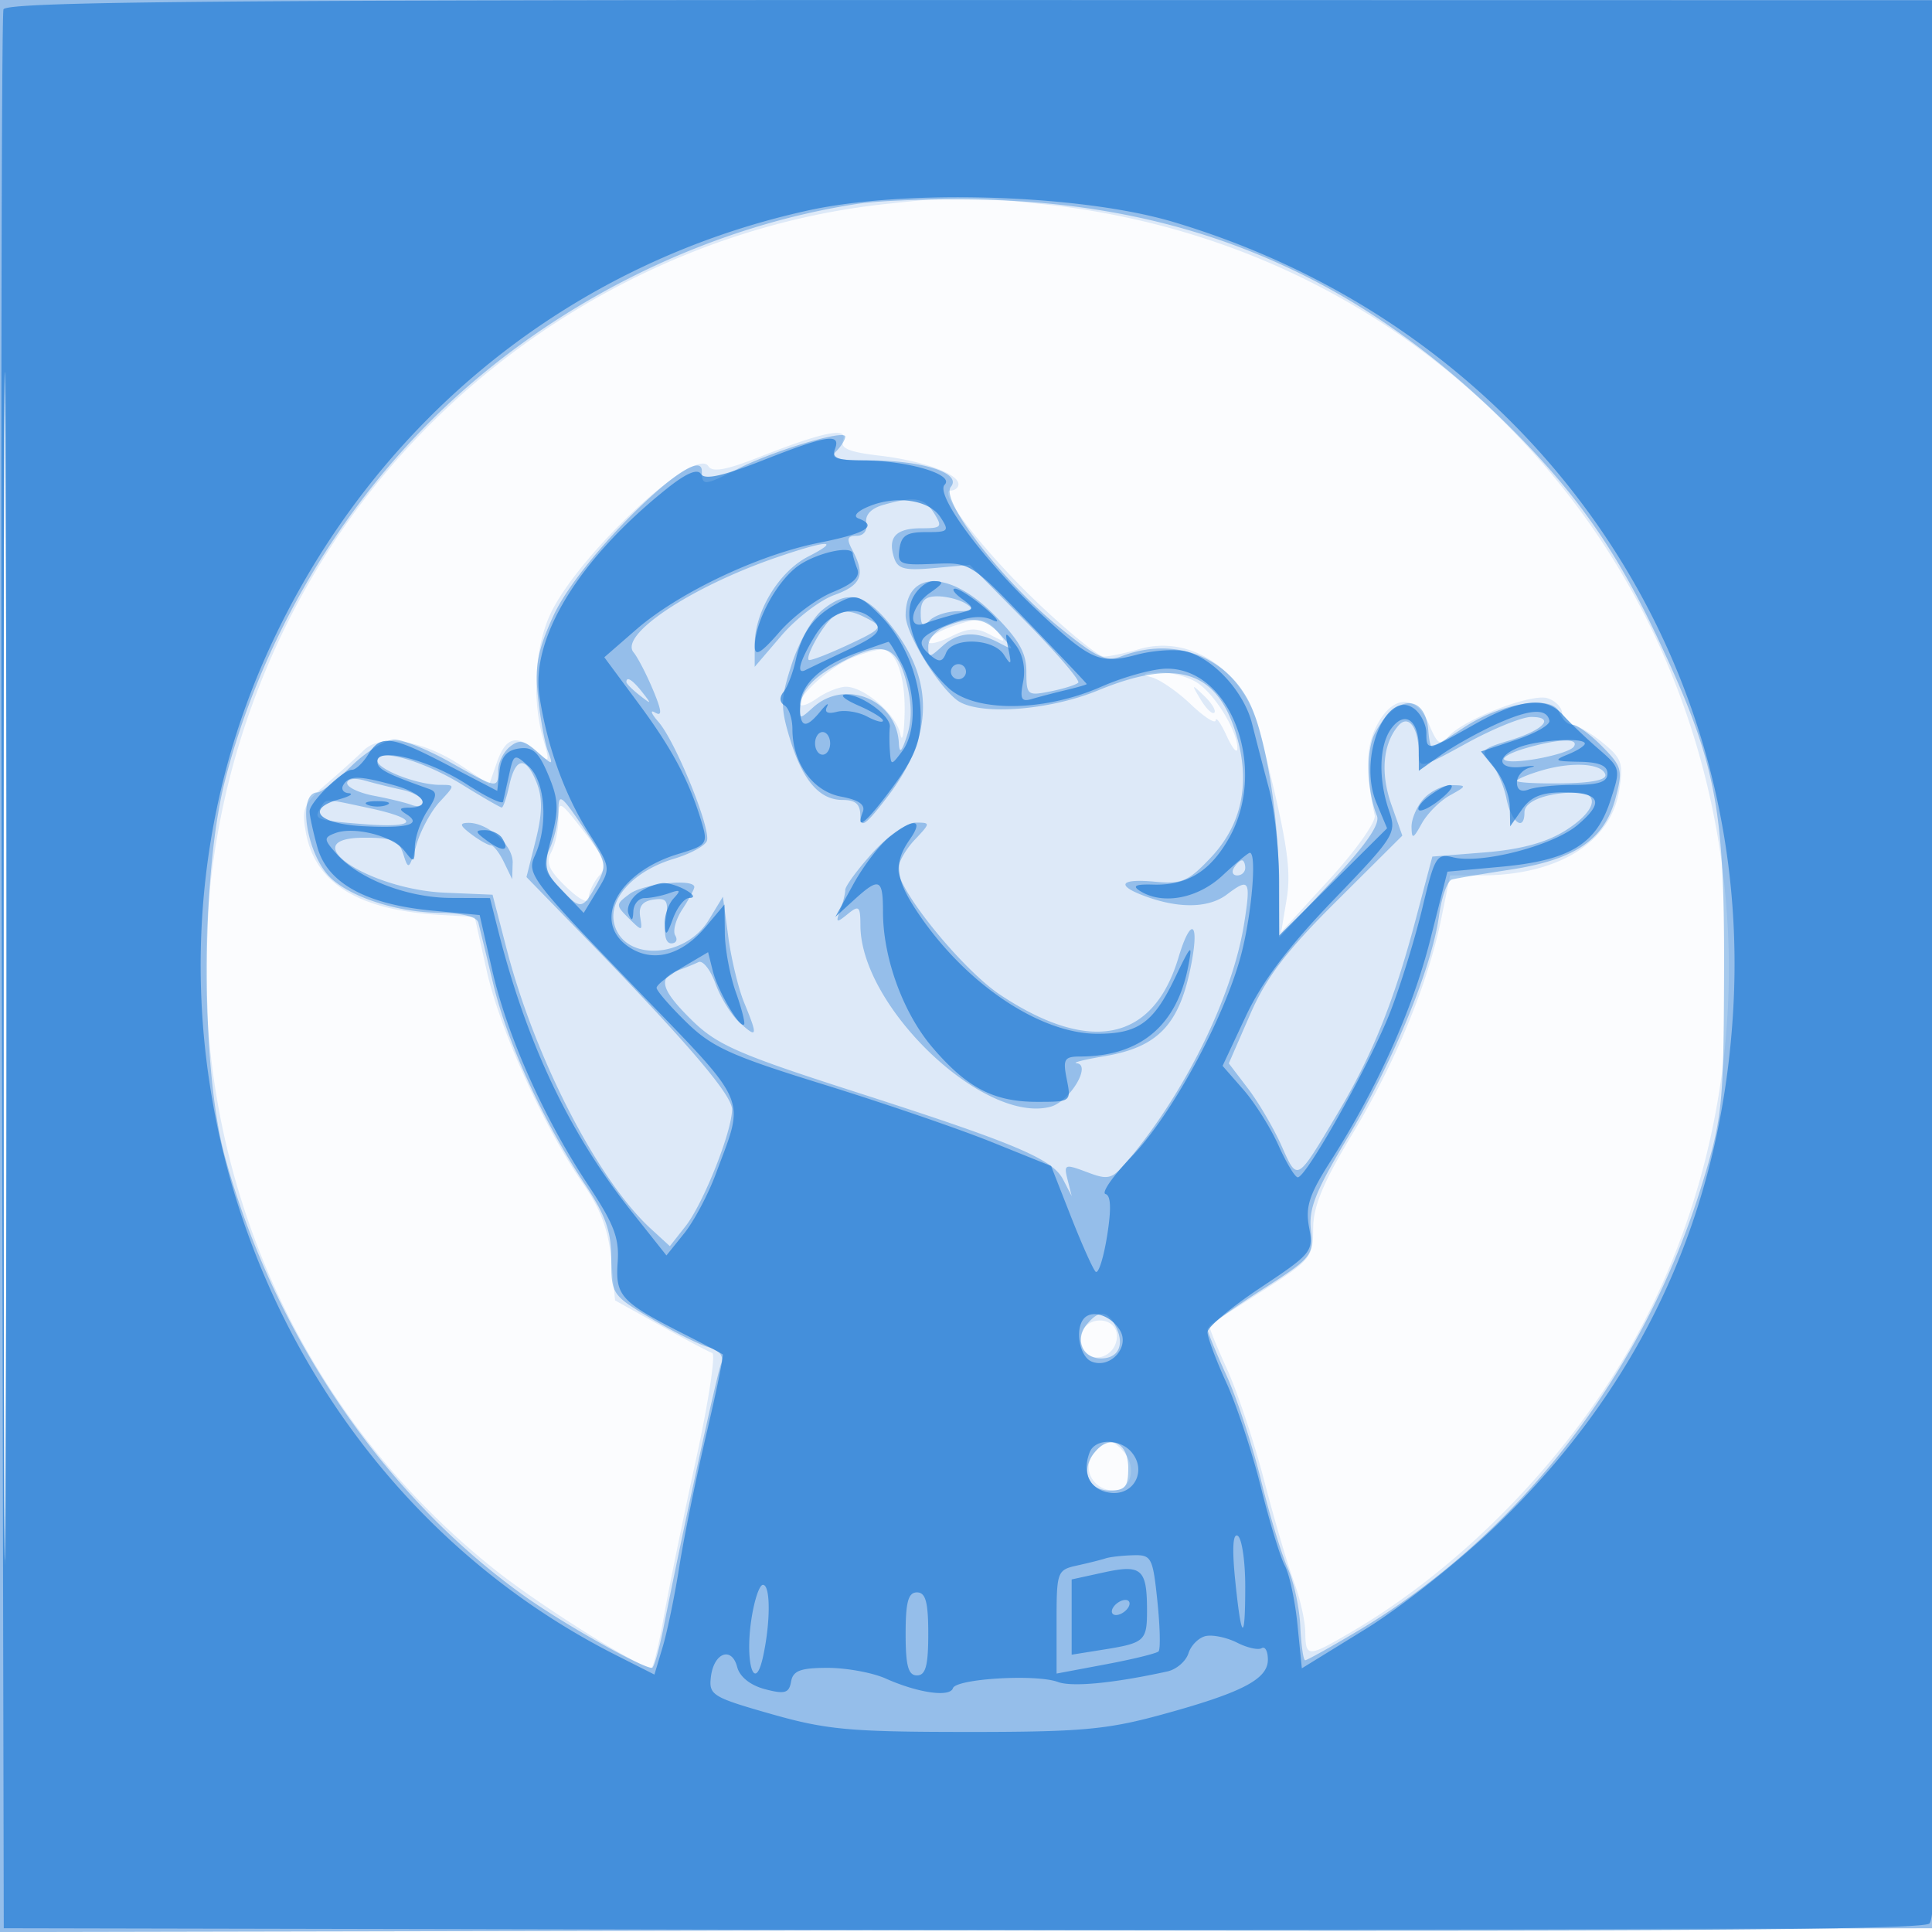
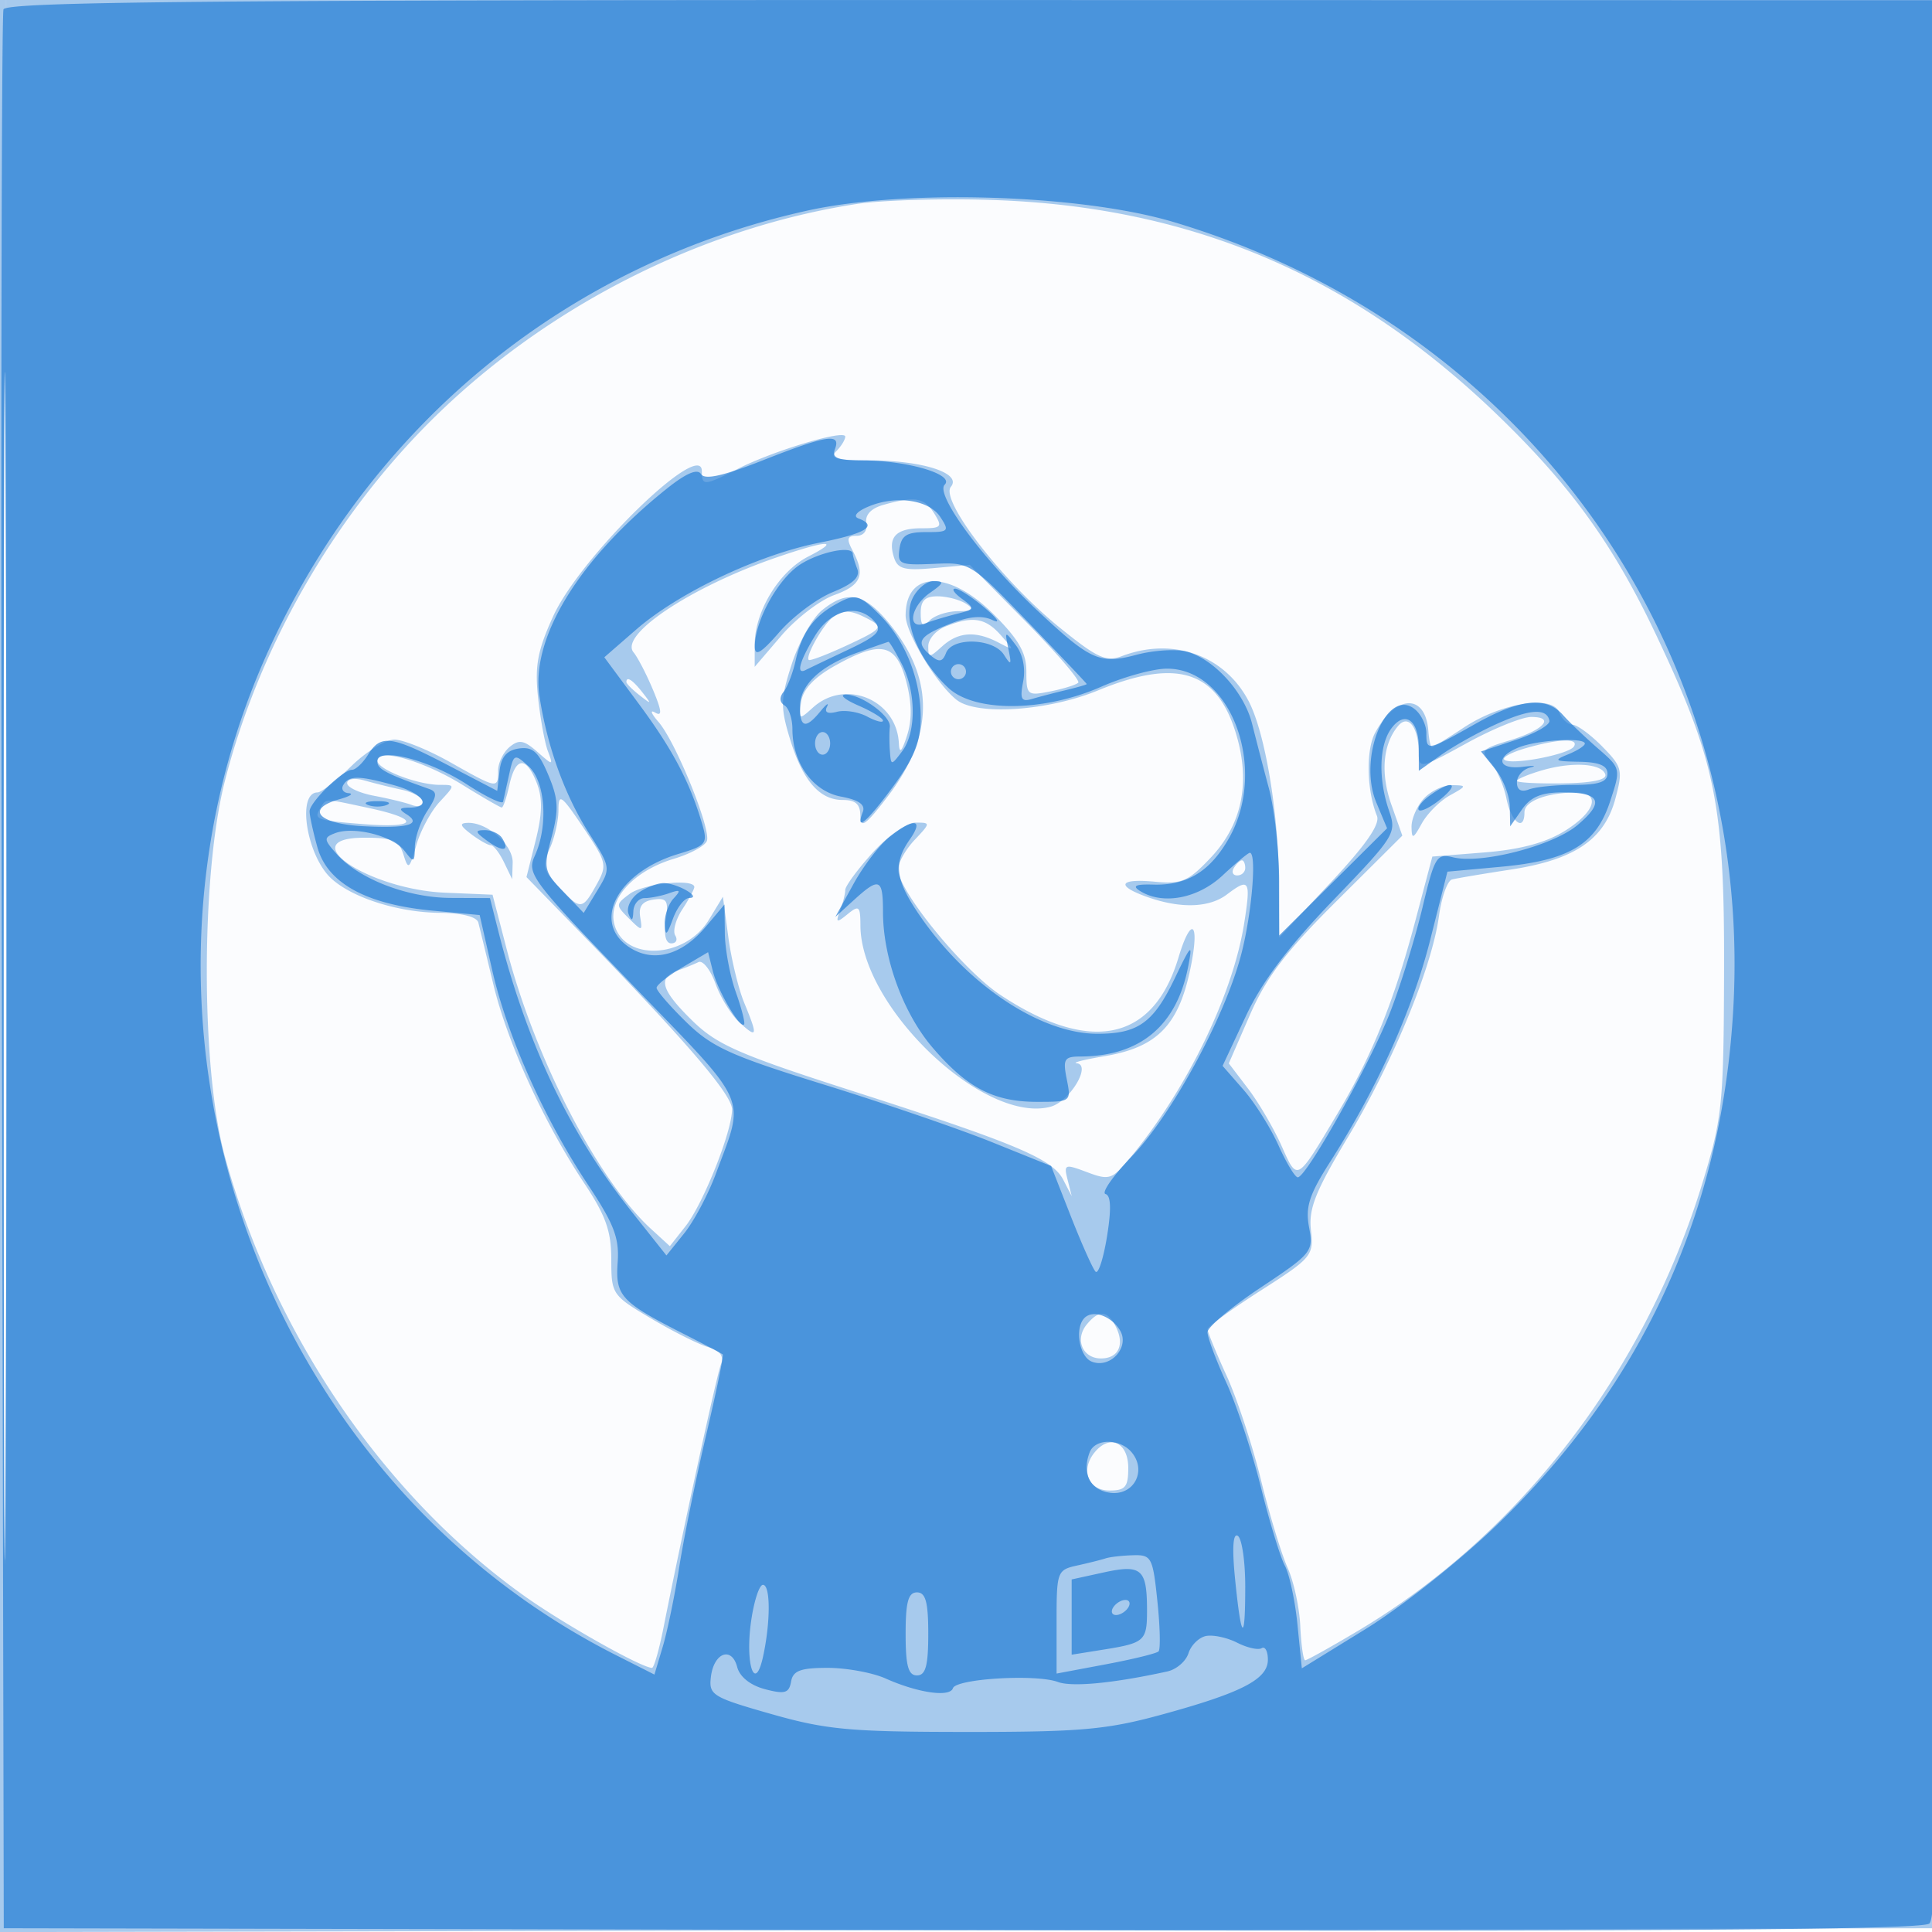
<svg xmlns="http://www.w3.org/2000/svg" width="256" height="256">
-   <path fill-opacity=".016" d="M0 128.004v128.004l128.25-.254 128.25-.254.254-127.75L257.008 0H0v128.004m.485.496c0 70.4.119 99.053.265 63.672.146-35.38.146-92.98 0-128C.604 29.153.485 58.1.485 128.5" fill="#1976D2" fill-rule="evenodd" />
-   <path fill-opacity=".135" d="M0 128.004v128.004l128.25-.254 128.25-.254.254-127.75L257.008 0H0v128.004m.485.496c0 70.4.119 99.053.265 63.672.146-35.38.146-92.98 0-128C.604 29.153.485 58.1.485 128.5M117.5 27.013c-29.162 3.088-56.586 19.775-72.972 44.402-29.484 44.312-20.325 103.67 21.078 136.6C71.594 212.778 84.697 221 86.299 221c.261 0 1.008-3.038 1.659-6.75.652-3.713 2.558-13.032 4.235-20.709 1.678-7.678 2.658-14.096 2.179-14.263-.48-.167-3.572-1.803-6.872-3.635l-6-3.332-.507-5.405c-.368-3.921-1.4-6.694-3.758-10.097-5.14-7.418-11.002-20.378-12.74-28.163l-1.594-7.146-4.695-.277c-10.677-.631-16.407-4.153-17.665-10.857-.599-3.192-.318-3.876 2.644-6.425 1.823-1.57 4.086-3.61 5.029-4.534 2.255-2.212 7.764-1.349 12.843 2.012l3.776 2.499 1.031-2.959c1.163-3.335 2.648-3.711 5.273-1.335 1.705 1.543 1.746 1.456.829-1.743-1.485-5.176-1.113-11.962.898-16.381 3.534-7.77 19.26-22.536 21.001-19.719.515.834 2.374.502 6.675-1.194 8.562-3.376 11.849-4.043 11.167-2.266-.414 1.08.75 1.575 4.836 2.055 5.704.671 10.457 2.391 10.457 3.785 0 .461-.472.839-1.048.839-1.896 0 4.714 8.443 11.966 15.284 3.916 3.694 7.677 6.716 8.357 6.716.681 0 2.805-.449 4.72-.999 6.817-1.955 13.876 2.841 15.889 10.794 3.637 14.367 4.273 18.321 3.6 22.374l-.72 4.331 6.368-6.954c3.502-3.824 6.215-7.649 6.028-8.5-1.27-5.768-1.194-9.079.273-11.916 2.134-4.127 5.23-4.16 6.948-.076 1.077 2.562 1.477 2.822 2.483 1.61 1.881-2.266 11.024-5.834 13.189-5.147 1.071.34 1.947 1.262 1.947 2.05 0 .788.563 1.449 1.25 1.469.688.02 2.537 1.088 4.109 2.375 2.584 2.113 2.792 2.733 2.165 6.446-1.153 6.824-8.18 11.124-18.203 11.137l-4.179.006-1.173 5.75c-1.754 8.605-6.067 19.039-11.825 28.605-3.87 6.431-5.144 9.521-5.144 12.479 0 3.76-.293 4.119-6.75 8.247a1128.298 1128.298 0 0 1-7.014 4.465c-.146.082.884 2.658 2.288 5.725 1.404 3.066 3.645 9.772 4.98 14.902 1.336 5.13 3.099 11.127 3.919 13.327.819 2.2 1.509 5.238 1.533 6.75.054 3.386.27 3.389 5.956.081 15.196-8.839 29.55-23.765 38.102-39.62 18.832-34.913 15.377-78.968-8.661-110.428C191.199 43.832 166.425 30.009 138 27.03c-10.392-1.089-10.38-1.089-20.5-.017m8.25 56.149c-1.513.553-2.75 1.383-2.75 1.845 0 .462 1.333.175 2.963-.639 2.394-1.194 3.403-1.244 5.25-.259 2.077 1.107 2.161 1.066.915-.445-1.542-1.87-2.44-1.94-6.378-.502m-12.749 3.961C110.18 88.248 106 91.895 106 93.231c0 .485 1 .182 2.223-.674 1.222-.856 2.961-1.557 3.865-1.557 2.44 0 6.716 3.719 7.209 6.27.237 1.226.492.063.567-2.586.145-5.139-1.164-8.724-3.149-8.621-.668.035-2.34.512-3.714 1.06m39.499 2.588c1.1.264 3.463 1.875 5.25 3.58 1.787 1.706 3.287 2.676 3.331 2.155.045-.52.7.404 1.455 2.054.756 1.65 1.394 2.415 1.419 1.7.075-2.168-2.807-6.983-5.172-8.639-1.225-.859-3.59-1.509-5.256-1.445-2.09.08-2.408.264-1.027.595m6.6 2.994c.729 1.212 1.54 1.989 1.803 1.726.263-.263-.333-1.255-1.324-2.205-1.722-1.649-1.744-1.628-.479.479M74 108.488c0 1.454-.431 3.448-.957 4.432-.748 1.397-.311 2.407 2 4.621 1.768 1.694 2.957 2.287 2.957 1.475 0-.747.612-2.069 1.36-2.937 1.173-1.362.898-2.175-2-5.907-3.208-4.132-3.36-4.208-3.36-1.684m69.336 68.079c-.331.862-.122 2.047.464 2.633 1.555 1.555 4.2.19 4.2-2.169 0-2.466-3.753-2.839-4.664-.464m1.594 16.017c-1.652 1.991-.067 4.916 2.665 4.916 2.243 0 3.056-3.01 1.365-5.048-1.542-1.858-2.401-1.83-4.03.132" fill="#1976D2" fill-rule="evenodd" />
+   <path fill-opacity=".016" d="M0 128.004v128.004l128.25-.254 128.25-.254.254-127.75L257.008 0H0m.485.496c0 70.4.119 99.053.265 63.672.146-35.38.146-92.98 0-128C.604 29.153.485 58.1.485 128.5" fill="#1976D2" fill-rule="evenodd" />
  <path fill-opacity=".369" d="M0 128.004v128.004l128.25-.254 128.25-.254.254-127.75L257.008 0H0v128.004m.485.496c0 70.4.119 99.053.265 63.672.146-35.38.146-92.98 0-128C.604 29.153.485 58.1.485 128.5M113.5 27.03c-20.793 3.212-41.437 13.755-56.576 28.894C44.026 68.822 34.25 85.978 29.78 103.56c-3.168 12.458-3.167 38.033.001 49.615 6.441 23.552 21.072 45.031 39.719 58.313 5.196 3.7 15.518 9.512 16.895 9.512.254 0 .932-2.363 1.507-5.25 2.588-12.996 7.049-33.459 7.617-34.94.437-1.138-.075-1.836-1.697-2.314-1.277-.377-4.685-2.087-7.572-3.802-5.147-3.055-5.25-3.209-5.25-7.818 0-3.717-.743-5.818-3.551-10.039-5.369-8.068-10.21-18.65-12.075-26.394-.919-3.819-1.816-7.505-1.992-8.193-.197-.773-2.144-1.267-5.101-1.294-5.457-.05-11.519-1.957-14.342-4.511C40.641 113.46 39.273 105 42.089 105c.481 0 2.496-1.575 4.479-3.5 1.982-1.925 4.541-3.5 5.687-3.5s4.475 1.35 7.399 3c6.265 3.536 6.346 3.55 6.346 1.122 0-1.032.683-2.444 1.519-3.138 1.245-1.033 1.906-.92 3.669.628 2.116 1.857 2.139 1.856 1.399-.112-.413-1.1-.997-4.309-1.297-7.131-.442-4.158-.055-6.202 2.035-10.769C76.923 73.742 93 58.078 93 62.432c0 1.988.293 1.969 4.79-.322 4.699-2.393 14.21-5.242 14.21-4.256 0 .41-.54 1.286-1.2 1.946-.933.933.034 1.2 4.351 1.2 7.097 0 12.346 1.697 10.845 3.505-1.473 1.775 6.845 12.529 14.446 18.676 4.974 4.023 6.133 4.551 8.238 3.75 6.745-2.564 13.633-.094 16.797 6.024 2.14 4.139 3.9 14.527 3.965 23.407l.058 7.862 6.8-7.259c4.707-5.025 6.601-7.754 6.152-8.863-1.362-3.363-1.479-8.698-.241-11.004 2.741-5.108 6.676-5.246 7.053-.247.089 1.182.3 2.149.47 2.149.17 0 2.067-1.164 4.216-2.586 4.961-3.283 11.742-4.379 12.639-2.043.344.896 1.139 1.642 1.768 1.657.629.015 2.41 1.32 3.959 2.899 2.637 2.69 2.747 3.127 1.725 6.922-1.456 5.405-5.405 8.081-13.831 9.372-3.69.565-7.206 1.157-7.812 1.315-.606.158-1.383 2.34-1.727 4.849-.936 6.827-6.091 19.348-12.056 29.283-4.307 7.172-5.229 9.49-4.908 12.332.38 3.373.139 3.663-6.646 8-3.872 2.475-7.044 4.783-7.05 5.129-.006.346 1.122 3.103 2.506 6.127 1.385 3.024 3.443 9.266 4.574 13.871 1.132 4.605 2.72 9.835 3.53 11.622.809 1.787 1.564 5.272 1.676 7.743.111 2.472.402 4.497.645 4.501.243.004 3.393-1.751 7-3.899 21.528-12.823 38.042-34.349 45.718-59.594 2.559-8.415 2.74-10.234 2.789-28 .059-21.885-1.123-27.715-8.994-44.352-5.668-11.979-11.29-19.767-21.098-29.223-19.164-18.478-40.52-27.557-66.857-28.426-6.6-.218-14.7.021-18 .531m3.5 39.886c-1.596.458-2.394 1.326-2.206 2.4.173.992-.356 1.684-1.285 1.684-1.252 0-1.364.402-.544 1.934 1.741 3.254 1.183 4.611-2.432 5.918-1.907.69-5.057 3.111-7 5.381L100 88.36v-2.946c0-4.382 3.221-9.684 7.085-11.662 4.458-2.283 2.612-2.228-4.227.125C91.582 77.756 82.017 84.111 83.95 86.44c.554.667 1.715 2.907 2.58 4.977 1.169 2.799 1.239 3.569.271 3.002-.715-.42-.513.138.45 1.239 2.269 2.594 7.002 14.24 6.412 15.778-.25.652-2.216 1.713-4.369 2.358-5.324 1.595-8.733 5.321-7.901 8.635 1.251 4.985 9.384 4.631 12.532-.546l1.863-3.063.717 5.34c.394 2.937 1.342 6.857 2.106 8.712 1.833 4.451 1.76 4.774-.598 2.64-1.093-.989-2.536-3.316-3.206-5.17-.671-1.854-1.689-3.14-2.263-2.857-.574.282-1.831.791-2.794 1.131-2.642.932-2.136 2.602 2.019 6.659 3.247 3.17 6.193 4.459 21.25 9.301 21.648 6.96 26.434 8.977 27.865 11.745l1.127 2.179-.551-2.18c-.521-2.065-.384-2.118 2.587-1 2.923 1.099 3.309.974 5.632-1.82 7.577-9.114 13.696-21.693 15.191-31.225.888-5.664.678-6.004-2.311-3.743-2.308 1.745-6.081 1.879-10.41.37-4.366-1.522-3.937-2.53.881-2.071 3.562.34 4.422-.031 7.408-3.196 3.993-4.234 5.202-9.544 3.561-15.637-2.437-9.051-7.779-10.933-18.499-6.517-6.624 2.729-16.03 3.366-18.723 1.269-2.649-2.064-6.777-8.879-6.777-11.19 0-5.969 5.759-6.064 11.632-.192 3.369 3.37 4.368 5.114 4.368 7.625 0 3.126.128 3.231 3.177 2.622 1.747-.35 3.411-.869 3.696-1.155.285-.285-2.832-3.915-6.927-8.066l-7.446-7.548-4.73.428c-3.94.357-4.827.121-5.314-1.414-.849-2.674.261-3.86 3.611-3.86 2.7 0 2.844-.17 1.701-2-1.301-2.083-2.572-2.287-6.768-1.084m-8.072 13.941c-1.261 1.021-3.058 4.202-3.992 7.069-1.503 4.61-1.539 5.742-.312 9.82 1.694 5.629 3.93 8.254 7.031 8.254 1.731 0 2.345.562 2.345 2.144 0 1.712.731 1.187 3.63-2.611 6.158-8.065 6.226-15.613.205-22.917-3.34-4.051-5.539-4.486-8.907-1.759M122 81.2c0 1.711.267 1.933 1.2 1 .66-.66 2.347-1.207 3.75-1.215 2.014-.012 2.234-.22 1.05-.985-.825-.533-2.513-.976-3.75-.985-1.656-.011-2.25.566-2.25 2.185m-11.6.565c-1.227.82-3.748 5.252-3.231 5.681.182.15 2.517-.746 5.19-1.993 4.466-2.083 4.693-2.355 2.815-3.36-2.38-1.273-3.267-1.334-4.774-.328m14.85 1.266c-1.237.498-2.25 1.664-2.25 2.592 0 1.571.126 1.573 1.829.032 2.145-1.941 4.456-2.099 7.487-.509 2.168 1.137 2.17 1.129.279-1-2.037-2.295-3.759-2.556-7.345-1.115m-14.75 5.262c-2.667 1.508-4.117 3.084-4.352 4.731-.339 2.381-.282 2.408 1.579.723 4.272-3.866 11.085-1.036 11.375 4.726.074 1.464.376 1.178 1.09-1.032.676-2.094.632-4.382-.141-7.25-1.342-4.985-3.374-5.388-9.551-1.898M83 90.378c0 .207.787.995 1.75 1.75 1.586 1.243 1.621 1.208.378-.378C83.821 90.084 83 89.555 83 90.378m102.242 5.83c-2.012 2.425-2.338 6.274-.879 10.405l1.452 4.113-8.691 8.651c-6.727 6.696-9.324 10.105-11.495 15.088l-2.805 6.438 2.538 3.327c1.395 1.83 3.394 5.24 4.441 7.578 2.148 4.798 1.953 4.91 7.453-4.308 4.564-7.648 7.454-14.815 10.286-25.5l2.252-8.5 6.912-.55c4.709-.375 8.088-1.278 10.603-2.832 4.148-2.563 4.871-5.125 1.441-5.104-3.818.023-6.75 1.154-6.75 2.603 0 2.673-1.757 1.348-2.387-1.801-.35-1.752-1.311-3.929-2.134-4.839-1.361-1.504-1.136-1.763 2.47-2.844 4.559-1.365 6.219-3.133 2.943-3.133-1.224 0-5.076 1.566-8.559 3.481-6.182 3.398-6.333 3.428-6.348 1.25-.024-3.397-1.39-5.153-2.743-3.523m16.898 2.939c-1.847.532-3.115 1.211-2.817 1.509.795.795 8.57-.673 9.231-1.743.701-1.135-1.998-1.037-6.414.234M50 100.777c0 1.173 5.296 3.223 8.324 3.223 2.013 0 2.013.013-.068 2.25-1.151 1.237-2.544 3.825-3.095 5.75-.917 3.2-1.062 3.307-1.698 1.25-.586-1.894-1.404-2.25-5.163-2.25-9.63 0 .458 6.859 10.721 7.29l6.243.262 1.885 7.255c3.759 14.473 12.058 30.561 19.088 37.004l2.522 2.311 2.08-2.644C93.189 159.49 97 149.916 97 146.999c0-1.932-5.964-8.899-19.81-23.142l-7.43-7.642 1.219-4.858c.889-3.546.928-5.599.144-7.607-1.401-3.588-2.801-3.491-3.623.25-.362 1.65-.818 3-1.013 3-.195 0-2.522-1.342-5.171-2.983C56.147 100.815 50 99.055 50 100.777m154.25 1.32c-1.787.528-3.25 1.147-3.25 1.375 0 .228 2.716.376 6.036.329 3.935-.055 5.91-.471 5.673-1.193-.48-1.465-4.421-1.703-8.459-.511M46 103.772c0 .553 1.607 1.307 3.571 1.675 1.964.369 4.214.917 5 1.219.786.301 1.429.106 1.429-.434s-1.237-1.252-2.75-1.583a99.44 99.44 0 0 1-5-1.242c-1.266-.36-2.25-.201-2.25.365m142.655 2.057c-.91 1.006-1.639 2.693-1.62 3.75.031 1.671.208 1.61 1.361-.469.728-1.314 2.4-2.986 3.714-3.714 2.265-1.256 2.28-1.327.295-1.361-1.152-.019-2.84.788-3.75 1.794M74 107.34c0 1.411-.524 3.717-1.165 5.123-1.009 2.215-.853 2.889 1.174 5.047 2.92 3.108 3.146 3.096 5.021-.266 1.46-2.618 1.38-2.968-1.75-7.607-2.924-4.336-3.28-4.585-3.28-2.297m-31.541-.273c-.937 1.515-.618 1.633 5.791 2.141 7.099.564 7.505-.666.701-2.125-6.131-1.315-5.69-1.314-6.492-.016m19.982 3.465c1.068.807 2.236 1.468 2.597 1.468.361 0 1.145 1.013 1.742 2.25l1.085 2.25.067-2.193c.072-2.308-3.311-5.329-5.905-5.275-1.191.025-1.099.355.414 1.5m53.175 2.471c-1.989 2.201-3.616 4.415-3.616 4.918 0 .504-.309 1.74-.687 2.747-.605 1.613-.485 1.668 1 .46 1.509-1.228 1.688-1.071 1.697 1.5.036 10.773 16.297 26.311 25.149 24.032 2.571-.662 5.541-5.57 3.497-5.778-.636-.064 1.024-.483 3.689-.93 7.192-1.207 10.025-4.257 11.553-12.438 1.032-5.521-.148-5.961-1.739-.649-3.33 11.112-11.674 12.866-23.608 4.961-4.967-3.29-13.551-13.819-13.551-16.622 0-.866.978-2.617 2.174-3.89 2.16-2.298 2.16-2.314.117-2.314-1.133 0-3.685 1.801-5.675 4.003M163.5 115c-.34.55-.141 1 .441 1s1.059-.45 1.059-1-.198-1-.441-1-.719.45-1.059 1m-80.059 3.439c-1.88 1.394-1.884 1.496-.112 3.25 1.765 1.749 1.817 1.742 1.5-.189-.23-1.4.296-2.089 1.755-2.298 1.798-.257 2.022.12 1.636 2.75-.281 1.919-.013 3.048.726 3.048.644 0 .882-.47.527-1.044-.355-.574.068-2.133.941-3.465.872-1.331 1.586-2.661 1.586-2.956 0-1.161-6.732-.45-8.559.904m60.57 57.048c-1.631 1.965-.572 4.513 1.874 4.513 2.336 0 3.181-1.847 1.945-4.25-1.101-2.141-2.198-2.216-3.819-.263m1.064 16.922c-1.953 2.353-.91 5.091 1.939 5.091 2.093 0 2.486-.472 2.486-2.986 0-3.376-2.416-4.525-4.425-2.105" fill="#1976D2" fill-rule="evenodd" />
  <path fill-opacity=".65" d="M.464 1.243C.201 1.934.101 59.425.243 129L.5 255.5l126.893.254c92.945.186 127.256-.048 128.25-.873 1.13-.937 1.357-22.379 1.357-127.989V.03L128.971.008C27.054-.01.845.242.464 1.243M.485 128c0 70.125.119 98.813.265 63.75.146-35.062.146-92.437 0-127.5C.604 29.188.485 57.875.485 128M107 27.902c-31.375 6.925-57.106 27.697-70.965 57.287-23.043 49.197-2.437 109.837 45.573 134.118l5.108 2.583 1.104-3.695c.607-2.032 1.6-6.845 2.207-10.695.607-3.85 2.206-11.681 3.553-17.402 1.347-5.721 2.331-10.504 2.185-10.629-.146-.126-2.515-1.372-5.265-2.769-8.219-4.176-8.975-5-8.655-9.43.232-3.218-.482-5.088-3.921-10.265-5.813-8.752-10.725-19.75-12.699-28.435l-1.664-7.322-6.239-.582c-8.81-.823-13.947-3.653-15.268-8.412-.574-2.065-1.038-4.204-1.031-4.754.014-1.207 4.406-5.5 5.627-5.5.478 0 1.431-.9 2.118-2 1.699-2.721 3.042-2.544 10.603 1.396l6.516 3.397.307-2.647c.216-1.873.969-2.74 2.577-2.968 1.813-.258 2.595.448 3.88 3.5 1.34 3.184 1.413 4.558.441 8.228-1.109 4.183-1.031 4.549 1.541 7.233l2.709 2.828 1.811-2.978c1.799-2.958 1.791-3.007-1.139-7.628-3.197-5.041-5.499-11.419-6.529-18.088-1.195-7.734 5.216-18.196 16.858-27.513 2.571-2.058 4.076-2.701 4.544-1.943.491.795 2.929.254 8.157-1.807 8.515-3.359 10.419-3.658 9.594-1.51-.455 1.187.306 1.501 3.643 1.506 5.971.007 12.249 1.864 10.893 3.22-1.301 1.301 5.163 10.027 12.51 16.888 6.853 6.402 8.08 6.938 12.909 5.649 2.215-.591 5.168-.789 6.561-.439 3.629.911 7.701 5.361 8.75 9.563a640.747 640.747 0 0 0 2.242 8.613c.736 2.75 1.342 8.253 1.347 12.228l.007 7.229 7.148-7.102 7.147-7.101-1.426-3.414c-2.496-5.973 1.429-15.412 5.131-12.34.825.685 1.5 2.09 1.5 3.122 0 2.428.081 2.414 6.346-1.122 6.045-3.412 9.516-3.781 11.764-1.25.855.962 2.931 2.948 4.614 4.412 3.06 2.661 3.06 2.662 1.609 7.069-1.87 5.68-5.44 7.8-14.529 8.629l-7.013.64-2.287 9.06c-2.328 9.222-7.017 19.627-13.221 29.34-2.806 4.391-3.333 6.018-2.827 8.716.602 3.208.392 3.469-6.417 7.997-3.871 2.574-7.039 5.235-7.039 5.913 0 .678 1.119 3.677 2.488 6.666 1.368 2.988 3.428 9.213 4.577 13.832 1.15 4.619 2.583 9.316 3.185 10.437.602 1.122 1.355 4.641 1.672 7.82l.578 5.782 8.493-5.233c4.672-2.878 12.474-9.069 17.338-13.758 19.418-18.719 29.892-41.655 31.351-68.65 2.587-47.874-27.515-90.076-74.182-104.002-12.279-3.664-35.487-4.391-48.5-1.518m8 39.252c-1.483.637-1.991 1.265-1.25 1.543 2.634.989 1.016 1.983-5.258 3.23-8.01 1.592-18.593 6.621-24.206 11.502l-4.213 3.664 4.596 6.204c4.488 6.057 6.778 10.408 8.386 15.935.741 2.547.525 2.813-3.166 3.92-8.083 2.421-11.563 9.05-6.495 12.371 3.167 2.075 6.933 1.065 10.109-2.709L96 119.847l.044 3.826c.024 2.105.679 5.61 1.455 7.789.776 2.179 1.267 4.105 1.091 4.281-.554.555-3.472-4.427-4.132-7.054l-.632-2.519-3.413 2.014c-1.877 1.107-3.413 2.328-3.413 2.712 0 .384 1.773 2.43 3.941 4.546 3.402 3.322 5.897 4.454 18.25 8.275 7.87 2.435 17.858 5.857 22.196 7.605l7.887 3.178 2.621 6.675c1.442 3.671 2.915 6.969 3.275 7.328.359.359 1.041-1.745 1.516-4.675.583-3.602.519-5.419-.197-5.61-.583-.155.986-2.405 3.486-5 5.331-5.534 12.335-18.469 14.5-26.782 1.397-5.364 2.076-13.436 1.131-13.436-.217 0-1.84 1.35-3.606 3-3.297 3.079-7.952 3.948-10.96 2.046-1.058-.67-.568-.899 1.779-.832 4.495.128 7.559-1.762 10.053-6.201 5.146-9.156.271-22.413-8.243-22.413-1.799 0-5.715 1.075-8.7 2.389-7.653 3.368-16.782 3.431-20.289.14-3.974-3.729-6.068-8.893-4.766-11.751.596-1.308 1.868-2.378 2.827-2.378 1.454 0 1.374.259-.478 1.557-2.593 1.816-3.087 4.988-.63 4.046.876-.336 2.747-.901 4.158-1.255 2.424-.609 2.463-.718.716-1.996-1.017-.744-1.426-1.35-.908-1.347.517.003 2.291 1.151 3.941 2.553 1.692 1.437 2.128 2.134 1 1.6-1.385-.656-3.154-.486-5.75.554-4.058 1.625-4.505 2.417-2.367 4.191 1.067.885 1.517.799 1.969-.377.816-2.128 6.266-1.968 7.667.224.958 1.499 1.044 1.392.6-.75-.504-2.426-.475-2.441.993-.5.929 1.228 1.3 3.085.962 4.813-.455 2.332-.252 2.726 1.188 2.298.956-.284 2.976-.811 4.488-1.172 1.512-.361 2.75-.72 2.75-.797-.001-.078-3.474-3.741-7.72-8.141-7.7-7.978-7.731-7.998-12.564-7.786-4.481.196-4.822.046-4.531-2.001.251-1.762.97-2.213 3.526-2.207 2.988.007 3.119-.131 1.886-2-1.52-2.304-5.936-2.926-9.597-1.353m-9.486 8.014c-2.833 2.228-5.525 7.394-5.499 10.55.011 1.314.865.799 3.25-1.956 1.779-2.056 4.962-4.441 7.073-5.3 2.729-1.111 3.668-2.005 3.25-3.094-.324-.842-.588-1.72-.588-1.95 0-1.298-5.138-.098-7.486 1.75m4.986 5.04c-2.773 1.59-4.291 3.775-5.068 7.292-.365 1.65-1.083 3.522-1.596 4.161-.587.73-.544 1.401.115 1.809.577.356 1.049 1.769 1.049 3.139 0 4.497 2.694 8.243 6.433 8.944 2.382.447 3.265 1.072 2.891 2.045-1.035 2.698.536 1.361 4.091-3.482 2.752-3.75 3.585-5.847 3.585-9.032 0-5.067-2.053-10.227-5.4-13.574-2.82-2.82-3.281-2.919-6.1-1.302m-2.511 4.042c-2.044 3.353-2.551 5.204-1.239 4.532.412-.211 2.915-1.407 5.561-2.657 3.955-1.868 4.601-2.527 3.628-3.699-2.116-2.549-5.799-1.704-7.95 1.824m5.695 2.199C108.689 88.23 106 90.752 106 93.655c0 2.795.772 2.965 2.714.595.789-.963 1.175-1.229.859-.593-.369.742.105.978 1.323.66 1.045-.273 2.846.009 4.002.628 1.156.619 2.102.863 2.102.542 0-.321-1.463-1.219-3.25-1.996-1.787-.777-2.563-1.43-1.723-1.452 2.087-.053 6.059 2.842 5.881 4.286-.08.646-.077 2.075.005 3.175.149 1.974.17 1.975 1.619.059 1.901-2.514 1.875-7.872-.058-11.609-.839-1.622-1.626-2.93-1.75-2.906-.123.024-1.941.656-4.04 1.405M126 89c0 .55.45 1 1 1s1-.45 1-1-.45-1-1-1-1 .45-1 1m72.177 6.993c-2.377 1.086-5.64 2.912-7.25 4.059L188 102.136v-3.009c0-3.73-1.856-5.045-3.652-2.589-1.617 2.212-1.737 6.688-.292 10.891 1.023 2.977.794 3.343-7.446 11.906-5.984 6.22-9.406 10.769-11.557 15.366l-3.056 6.531 2.751 3.143c1.514 1.729 3.608 5.052 4.654 7.384 1.046 2.333 2.198 4.241 2.559 4.241 1.161 0 9.7-15.284 12.29-22 1.379-3.575 3.284-9.759 4.234-13.742 1.608-6.746 1.885-7.203 4.039-6.663 3.732.937 13.229-1.516 16.489-4.259 3.652-3.073 3.084-4.336-1.95-4.336-2.829 0-4.226.583-5.389 2.25l-1.569 2.25-.053-2.639c-.028-1.452-.898-3.685-1.933-4.962l-1.881-2.323 4.631-1.538c2.547-.846 4.542-1.988 4.434-2.538-.339-1.716-2.64-1.557-7.126.493M108 98.5c0 .825.45 1.5 1 1.5s1-.675 1-1.5-.45-1.5-1-1.5-1 .675-1 1.5m93.25.531c-3.146 1.265-2.812 2.989.5 2.579 1.512-.187 1.963-.145 1 .094-.963.24-1.75 1.127-1.75 1.973 0 .991.562 1.321 1.582.93.87-.334 3.57-.607 6-.607 3.26 0 4.418-.393 4.418-1.5 0-1.055-1.112-1.519-3.75-1.563-3.254-.055-3.453-.183-1.5-.968 1.238-.498 2.25-1.144 2.25-1.437 0-.85-6.284-.492-8.75.499M50 100.894c0 1.017 1.141 1.623 6.858 3.646 1.109.392 1.063.931-.25 2.935-.884 1.35-1.622 3.483-1.64 4.74-.029 2.11-.133 2.152-1.358.538-1.503-1.98-6.716-3.31-9.215-2.351-1.525.585-1.506.821.219 2.76 2.948 3.315 9.379 5.792 15.097 5.816l5.212.022 1.073 4.25c3.765 14.916 9.422 26.861 17.608 37.177l4.703 5.926 2.354-2.926c1.294-1.61 3.187-5.177 4.206-7.927 3.874-10.459 4.637-8.732-11.015-24.942-13.4-13.878-14.076-14.771-12.994-17.146 1.819-3.993 1.419-9.851-.811-11.869-1.889-1.71-1.973-1.675-2.587 1.095l-.797 3.587c-.09.399-2.249-.634-4.799-2.294-5-3.256-11.864-5.013-11.864-3.037M45.5 104c-.34.55-.029 1.045.691 1.1.72.055.184.412-1.191.795-4.554 1.267-2.896 3.242 3 3.573 5.953.333 8.002-.219 5.857-1.578-1.057-.669-.97-.863.393-.875 3.114-.027 1.855-1.892-2-2.962-4.693-1.304-5.971-1.314-6.75-.053m143.943 1.418c-1.067.78-1.716 1.642-1.441 1.914.274.273 1.56-.365 2.859-1.418 2.715-2.202 1.497-2.628-1.418-.496M48.75 106.662c.688.278 1.813.278 2.5 0 .688-.277.125-.504-1.25-.504s-1.937.227-1.25.504m69.135 4.216c-1.312 1.033-3.468 3.845-4.792 6.25l-2.407 4.372 2.471-2.25c3.361-3.06 3.843-2.863 3.843 1.568 0 6.123 2.674 13.441 6.578 18.002 4.569 5.338 8.121 7.18 13.847 7.18 4.494 0 4.521-.02 3.925-3-.532-2.659-.33-3.001 1.775-3.006 7.958-.018 12.815-4.084 14.329-11.994.595-3.109.393-2.923-1.809 1.67-2.816 5.873-4.889 7.339-10.329 7.308-7.486-.043-17.112-6.461-23.401-15.601-3.302-4.8-3.592-6.966-1.358-10.154 1.901-2.714.557-2.888-2.672-.345m-53.328.54c2.095 1.532 3.044 1.364 1.984-.351-.362-.587-1.393-1.067-2.291-1.067-1.365 0-1.315.232.307 1.418m19.997 6.919c-1.006.736-1.578 1.973-1.271 2.75.412 1.041.58.952.638-.337.043-.963.717-1.75 1.497-1.75.78 0 2.243-.291 3.25-.647 1.499-.53 1.605-.402.582.7-.687.741-1.214 2.27-1.171 3.397.064 1.663.269 1.53 1.083-.7.553-1.513 1.53-2.757 2.171-2.765 1.751-.023-1.571-1.952-3.392-1.97-.857-.008-2.382.587-3.387 1.322m59.147 56.295c-1.336 1.337-.693 5.157.977 5.798 2.495.957 5.09-1.989 3.698-4.199-1.192-1.893-3.568-2.706-4.675-1.599m.683 17.81c-1.076 2.804.093 5.053 2.789 5.366 3.089.359 4.8-2.93 2.787-5.356-1.55-1.867-4.861-1.873-5.576-.01m19.266 16.755c.823 8.236 1.35 8.637 1.35 1.029 0-3.36-.446-6.383-.99-6.72-.638-.394-.766 1.629-.36 5.691m-17.15-2.706c-.55.184-2.238.607-3.75.941-2.674.589-2.75.796-2.75 7.465v6.859l6.512-1.223c3.582-.673 6.733-1.444 7.002-1.714.269-.269.2-3.264-.155-6.654-.61-5.84-.781-6.161-3.251-6.086-1.435.043-3.058.229-3.608.412m-.25 1.863-4.25.93v9.972l4.155-.665c5.579-.892 5.847-1.141 5.83-5.4-.022-5.298-.765-5.925-5.735-4.837m-46.744 6.6c-.778 5.659.546 9.411 1.604 4.546 1.002-4.601.993-9.5-.016-9.5-.499 0-1.213 2.229-1.588 4.954M120 216.5c0 4.222.348 5.5 1.5 5.5 1.152 0 1.5-1.278 1.5-5.5 0-4.222-.348-5.5-1.5-5.5-1.152 0-1.5 1.278-1.5 5.5m27.5-3.5c-.34.55-.168 1 .382 1s1.278-.45 1.618-1c.34-.55.168-1-.382-1s-1.278.45-1.618 1m12.297 3.779c-.937.192-1.979 1.22-2.317 2.283-.337 1.063-1.596 2.149-2.797 2.412-7.136 1.565-12.622 2.093-14.508 1.395-2.896-1.071-13.485-.44-13.908.829-.41 1.232-4.652.618-8.918-1.289-1.733-.775-5.189-1.409-7.681-1.409-3.6 0-4.594.374-4.848 1.825-.268 1.526-.832 1.69-3.453 1.001-1.93-.507-3.344-1.631-3.684-2.93-.732-2.798-3.103-1.909-3.487 1.307-.287 2.395.194 2.691 8 4.914 7.297 2.079 10.426 2.367 25.804 2.374 15.15.008 18.625-.299 25.876-2.281 10.674-2.917 14.124-4.699 14.124-7.295 0-1.118-.37-1.805-.822-1.525-.452.279-1.914-.048-3.25-.726-1.335-.679-3.194-1.077-4.131-.885" fill="#1976D2" fill-rule="evenodd" />
</svg>